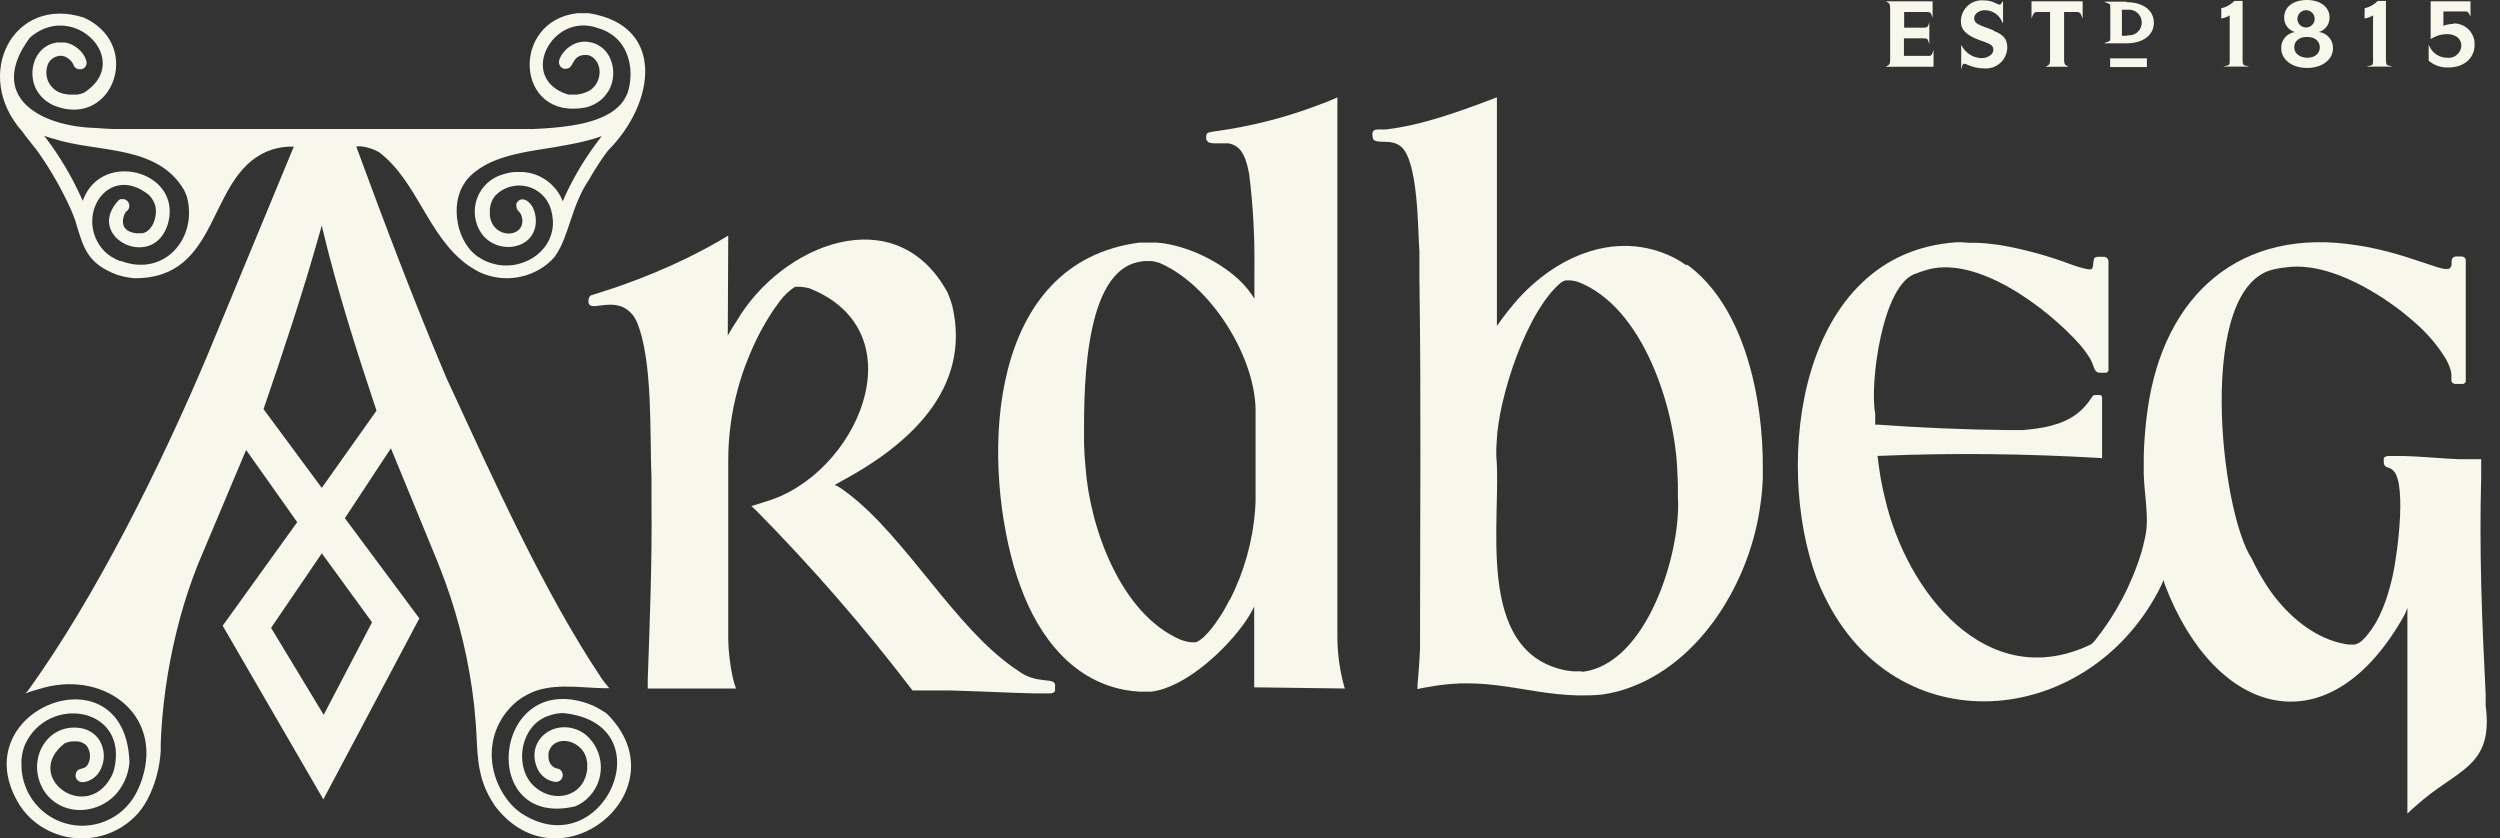
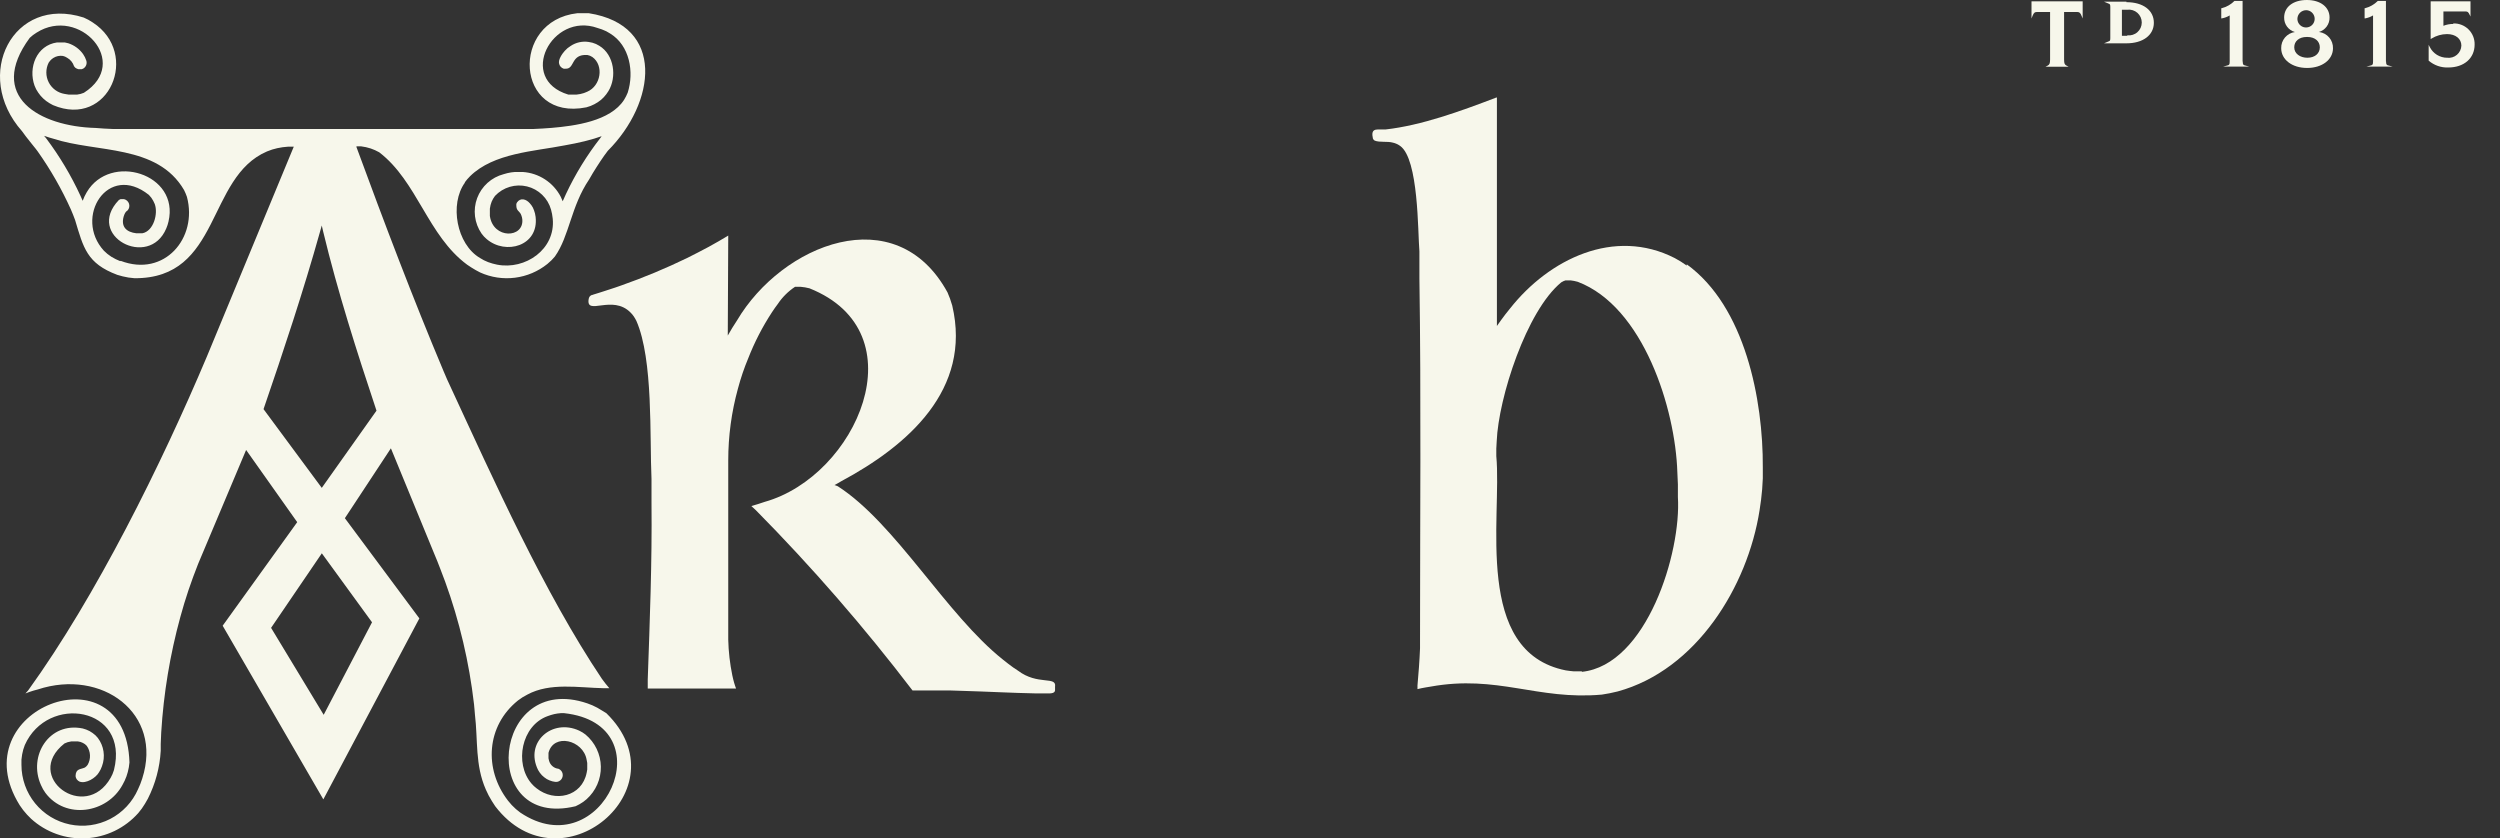
<svg xmlns="http://www.w3.org/2000/svg" width="164" height="55" viewBox="0 0 164 55" fill="none">
  <rect x="0" y="0" width="164" height="55" fill="#333333" stroke="none" />
  <path fill-rule="evenodd" clip-rule="evenodd" d="M47.773 15.453L47.144 15.826L46.487 16.195L45.794 16.56L45.078 16.924C43.674 17.605 42.232 18.206 40.759 18.724L40.373 18.859L40.004 18.98L39.644 19.097L39.32 19.201L39.018 19.295L38.928 19.322L38.865 19.349H38.82L38.793 19.372H38.766L38.739 19.403L38.699 19.435L38.667 19.475L38.64 19.534L38.618 19.61C38.42 20.757 40.175 19.286 41.371 20.51L41.475 20.622L41.574 20.753L41.664 20.897L41.749 21.054C42.861 23.601 42.613 28.671 42.739 31.429V33.026C42.779 36.882 42.627 40.728 42.492 44.575V45.169H48.286L48.223 44.993L48.16 44.791L48.097 44.557L48.039 44.3C47.881 43.532 47.792 42.75 47.773 41.965V30.205C47.773 28.614 47.986 27.029 48.408 25.495L48.556 24.973L48.718 24.469L48.894 23.979L49.074 23.529C49.49 22.46 50.016 21.438 50.644 20.479L50.833 20.2L51.022 19.943C51.321 19.495 51.706 19.111 52.155 18.814H52.232H52.515L52.808 18.85L53.1 18.913C60.357 21.81 56.186 31.231 50.162 32.923L49.712 33.071L49.289 33.197L49.582 33.467C53.256 37.187 56.69 41.138 59.862 45.295H60.681H61.504H62.341L63.178 45.322C64.775 45.367 66.368 45.457 67.965 45.488H68.837C68.972 45.488 69.197 45.466 69.211 45.286V45.223V45.052C69.328 44.327 68.077 44.984 66.772 43.99L66.462 43.783L66.142 43.545L65.81 43.284C62.08 40.332 58.76 34.344 54.963 31.901L54.841 31.852L54.742 31.82L54.949 31.708L55.179 31.573C59.547 29.233 63.763 25.558 62.467 20.047L62.323 19.597L62.157 19.183C58.764 12.979 51.291 16.034 48.345 21.027L48.034 21.513L47.742 22.013L47.773 15.453Z" fill="#F7F7EB" />
  <path fill-rule="evenodd" clip-rule="evenodd" d="M110.65 17.421L110.263 17.16L109.863 16.93C105.899 14.906 101.625 16.994 99.066 20.228L98.76 20.611L98.472 20.997L98.197 21.384V6.398H98.152L98.076 6.43C95.826 7.285 93.257 8.23 90.877 8.495H90.603H90.473H90.369C89.978 8.495 90 8.783 90.063 9.089L90.108 9.165L90.18 9.224C90.517 9.359 90.999 9.251 91.381 9.359L91.48 9.386L91.579 9.422L91.669 9.462L91.759 9.512L91.845 9.57C93.068 10.421 93.005 15.221 93.113 16.49V17.052V17.641V18.262C93.23 26.149 93.154 34.148 93.154 41.985V42.251V42.525C93.122 43.335 93.059 44.154 92.987 44.964V45.076V45.157V45.206L93.239 45.148L93.527 45.094L93.833 45.044C98.242 44.244 100.843 45.944 105.081 45.566L105.603 45.476L106.12 45.359C111.271 43.951 114.641 38.498 115.428 33.473L115.527 32.78L115.599 32.087L115.64 31.377V30.666C115.667 26.23 114.483 20.111 110.65 17.34V17.421ZM103.771 44.041H103.506H103.245L102.984 44.014L102.719 43.978C96.632 42.768 98.535 33.955 98.157 29.919V29.429L98.184 28.943C98.301 26.095 100.136 20.395 102.417 18.523L102.566 18.442L102.696 18.393H102.822H103.038L103.263 18.429L103.502 18.487C107.812 20.125 109.904 26.815 110.034 30.976L110.07 31.777V32.605C110.299 36.236 108.032 43.623 103.771 44.073" fill="#F7F7EB" />
-   <path fill-rule="evenodd" clip-rule="evenodd" d="M129.146 15.926H129.659L130.171 15.957L130.671 16.007L131.157 16.07C132.763 16.342 134.339 16.77 135.863 17.347L136.124 17.437L136.362 17.514C137.514 17.842 137.208 17.658 137.365 16.974L137.415 16.915L137.478 16.875L137.563 16.848H137.671H137.905H137.986H138.063L138.135 16.87L138.198 16.906L138.252 16.96L138.288 17.032L138.315 17.127V17.244V24.217V24.307L138.279 24.375L138.229 24.42L138.157 24.451H138.058H137.788H137.68L137.59 24.42L137.518 24.375L137.455 24.298L137.401 24.204L137.352 24.087L137.298 23.934L137.221 23.745L137.118 23.538L136.978 23.317L136.816 23.084L136.627 22.832L136.411 22.575C134.324 20.231 129.6 16.619 126.248 17.748L125.974 17.838L125.713 17.937C123.464 18.571 122.636 25.27 123.014 27.124V27.389V27.636V27.857H123.086H123.194C125.992 28.059 128.849 28.181 131.656 28.212H132.191H132.704L133.154 28.167C134.418 28.041 135.764 27.717 136.672 26.764L136.866 26.548L137.032 26.341L137.167 26.143L137.226 26.053L137.28 25.985L137.334 25.94L137.392 25.913H137.464H137.649H137.725H137.793L137.838 25.949L137.874 26.003L137.896 26.084V30.057L137.577 30.034C132.83 29.764 128.066 29.701 123.311 29.904H123.167L123.257 30.619L123.365 31.326L123.499 32.023L123.657 32.698C125.061 38.78 130.302 45.551 137.154 42.281L137.23 42.227L137.311 42.15L137.41 42.042C138.793 40.315 139.834 38.341 140.479 36.225L140.591 35.806L140.685 35.388C141.068 33.975 140.582 32.207 140.631 30.669V29.863L140.663 29.081L140.717 28.325L140.789 27.596L140.879 26.899C141.927 19.313 146.993 14.837 154.682 16.101L155.172 16.182L155.645 16.277L156.094 16.376L156.544 16.483C157.408 16.704 158.245 16.978 159.086 17.262L159.365 17.356L159.617 17.437L159.847 17.514L160.049 17.572L160.229 17.617L160.377 17.644H160.499H160.602L160.683 17.613L160.746 17.554L160.791 17.482L160.823 17.397V17.302V17.194C160.823 16.771 161.079 16.826 161.403 16.826H161.502L161.588 16.848L161.655 16.884L161.714 16.942L161.754 17.023V17.131V17.275V24.807V24.928V25.023L161.718 25.095L161.664 25.148L161.601 25.184H161.516H161.421H161.165H161.052L160.958 25.162L160.89 25.122L160.841 25.063L160.809 24.982V24.874V24.744V24.523L160.764 24.289L160.683 24.042L160.575 23.785L160.436 23.524C159.909 22.666 159.255 21.892 158.497 21.23L158.164 20.942L157.822 20.654L157.471 20.371C155.568 18.918 152.639 17.253 150.156 17.518L149.85 17.55L149.539 17.595L149.238 17.653C144.024 18.657 145.639 33.508 147.708 36.634L147.929 37.084L148.167 37.534L148.406 37.948L148.649 38.34L148.896 38.713C150.057 40.364 151.811 41.894 153.845 42.249L154.065 42.281H154.281H154.488C154.695 42.221 154.882 42.106 155.028 41.948L155.136 41.84L155.249 41.718C155.669 41.207 156.01 40.635 156.261 40.022L156.387 39.712L156.508 39.379L156.625 39.028L156.738 38.645L156.846 38.24C157.192 37.062 157.952 31.744 156.994 30.867L156.909 30.79L156.823 30.736L156.733 30.7C156.409 30.601 156.364 30.511 156.373 30.192V30.129V30.066L156.405 30.016L156.459 29.971L156.535 29.94L156.634 29.913H156.765H156.927H157.669L158.416 29.944L159.154 29.989L159.896 30.039L160.625 30.088L161.349 30.124H162.06H162.766V30.723V31.321C162.631 36.063 162.816 40.796 163.059 45.529V45.916V46.28C163.594 50.383 161.169 50.424 158.483 52.862L158.186 53.123L157.925 53.375V39.878L157.768 40.279C152.819 49.227 145.337 47.063 142.022 38.375L141.932 38.056L141.774 38.407L141.594 38.771C136.83 47.801 124.422 48.898 119.693 39.122L119.419 38.542L119.171 37.939C116.346 30.327 117.961 16.601 128.34 15.894H128.696L129.146 15.926Z" fill="#F7F7EB" />
-   <path fill-rule="evenodd" clip-rule="evenodd" d="M88.228 45.165L88.183 45.057C87.867 43.909 87.715 42.721 87.733 41.53V6.389L87.355 6.551L86.954 6.717L86.504 6.884C84.316 7.719 82.037 8.299 79.716 8.611L79.54 8.638L79.392 8.665L79.279 8.697L79.212 8.737L79.158 8.805L79.126 8.89V8.989V9.111L79.167 9.21L79.225 9.29L79.297 9.344C79.442 9.391 79.595 9.411 79.747 9.403H80.197H80.327H80.458H80.579C81.398 9.542 81.664 10.231 81.848 10.955L81.897 11.185L81.947 11.437C82.198 13.456 82.312 15.489 82.289 17.524V19.598L82.091 19.292C80.863 17.492 78.01 16.061 75.873 15.913H75.491H75.122H74.753C64.856 17.195 64.37 29.693 66.516 37.179L66.722 37.85L66.952 38.498L67.19 39.11C68.54 42.407 70.983 45.143 74.735 45.372H75.212H75.522C77.799 45.098 80.548 42.506 81.772 40.666L81.96 40.369L82.127 40.077L82.275 39.793V45.089L88.228 45.165ZM80.678 39.316L80.485 39.681L80.291 40.032C79.954 40.608 79.108 41.899 78.447 42.133H78.339H78.132L77.911 42.101L77.682 42.043L77.439 41.962C73.511 40.27 71.505 34.62 71.213 30.683L71.15 29.918L71.114 29.126C71.114 26.427 70.911 18.122 74.551 17.218L74.816 17.159L75.095 17.128H75.383H75.59L75.819 17.177L76.067 17.249C79.428 18.684 82.469 23.512 82.365 27.169V32.321V32.91L82.334 33.49C82.17 35.528 81.611 37.515 80.687 39.339" fill="#F7F7EB" />
  <path fill-rule="evenodd" clip-rule="evenodd" d="M39.486 46.608L39.185 46.428L38.865 46.271L38.528 46.14C32.274 44.012 31.329 54.436 37.758 52.889L38.015 52.758L38.258 52.605L38.478 52.43C38.779 52.161 39.019 51.831 39.181 51.462C39.343 51.093 39.423 50.693 39.416 50.29C39.409 49.886 39.315 49.49 39.141 49.126C38.967 48.762 38.716 48.441 38.406 48.183L38.213 48.048L37.997 47.931C36.22 47.107 34.398 48.696 35.297 50.509L35.414 50.693L35.549 50.855L35.702 50.99L35.869 51.107L36.049 51.193L36.233 51.255L36.422 51.291H36.544L36.656 51.255C36.718 51.227 36.772 51.185 36.815 51.133C36.858 51.081 36.888 51.019 36.904 50.954C36.92 50.888 36.921 50.819 36.907 50.753C36.893 50.687 36.864 50.625 36.823 50.572L36.742 50.491L36.638 50.432C36.493 50.418 36.355 50.359 36.245 50.264C36.133 50.169 36.054 50.043 36.017 49.901L35.981 49.744V49.564V49.388C36.314 48.075 38.258 48.538 38.483 49.838L38.523 50.05V50.275V50.482L38.487 50.684C38.172 52.277 36.382 52.65 35.199 51.714L35.023 51.566L34.861 51.395C33.741 50.086 34.191 47.602 35.927 46.977L36.139 46.905L36.355 46.846L36.571 46.806L36.791 46.783H37.007C43.755 47.521 39.513 56.929 34.128 53.303L33.84 53.073L33.57 52.812L33.322 52.52C31.73 50.45 31.901 47.62 33.979 45.951L34.276 45.744L34.596 45.564C36.085 44.759 37.956 45.114 39.59 45.146H39.972L39.715 44.836L39.481 44.525C35.693 38.879 32.382 31.478 29.53 25.323L29.323 24.874L29.116 24.392C27.073 19.538 25.202 14.594 23.384 9.649V9.6H23.69L24.005 9.654L24.316 9.739L24.604 9.852L24.878 9.991C27.375 11.903 28.063 15.462 30.646 17.365L30.924 17.549L31.208 17.72L31.496 17.873C32.211 18.197 33.002 18.317 33.782 18.218C34.561 18.12 35.297 17.807 35.909 17.315L36.179 17.072L36.4 16.829C37.358 15.48 37.444 13.55 38.649 11.768L38.892 11.35L39.14 10.954L39.383 10.58L39.626 10.225L39.868 9.897C43.018 6.747 43.679 1.663 38.627 0.867H38.222H37.871C33.439 1.367 33.795 7.985 38.469 7.04L38.744 6.95L38.991 6.837L39.221 6.702L39.428 6.549L39.608 6.378L39.77 6.185L39.909 5.982C40.48 5.056 40.291 3.594 39.315 3.004L39.099 2.887L38.865 2.802L38.613 2.752C38.2 2.689 37.777 2.784 37.43 3.018L37.227 3.162L37.052 3.333C36.886 3.513 36.602 3.917 36.679 4.183L36.719 4.291L36.782 4.381L36.872 4.457L36.98 4.507H37.097C37.727 4.538 37.416 3.54 38.532 3.607L38.703 3.657L38.861 3.742C39.626 4.291 39.428 5.632 38.519 6.018L38.307 6.104L38.073 6.167L37.812 6.207H37.533H37.286C33.907 5.186 36.202 0.768 39.194 1.834L39.486 1.929L39.77 2.05L40.026 2.199C41.313 2.986 41.609 4.727 41.178 6.077L41.07 6.315L40.939 6.549C40.039 7.953 37.704 8.259 36.188 8.389L35.612 8.43L35.01 8.461H34.366H8.002H7.39L6.819 8.434L6.275 8.394C2.608 8.299 -0.883 6.333 1.951 2.482L2.167 2.298L2.401 2.14C5.19 0.368 8.623 4.102 5.505 6.086L5.285 6.162L5.051 6.207H4.799H4.511L4.241 6.162C4.02 6.127 3.809 6.04 3.628 5.908C3.446 5.776 3.298 5.603 3.196 5.403C3.094 5.203 3.04 4.982 3.04 4.757C3.039 4.533 3.092 4.311 3.193 4.111L3.287 3.985L3.391 3.881L3.503 3.8C3.689 3.682 3.911 3.636 4.129 3.67L4.268 3.715L4.408 3.792C4.622 3.913 4.783 4.11 4.858 4.345L4.93 4.435L5.029 4.498L5.137 4.538H5.253H5.37L5.478 4.489C5.56 4.436 5.622 4.357 5.656 4.265C5.689 4.174 5.691 4.074 5.663 3.98L5.573 3.756L5.451 3.549C5.212 3.214 4.871 2.965 4.48 2.838L4.246 2.784H4.007H3.742C2.392 2.977 1.843 4.439 2.266 5.618L2.37 5.852L2.505 6.072L2.658 6.275L2.833 6.459L3.031 6.626L3.247 6.77L3.476 6.896C7.152 8.452 9.222 3.513 6.086 1.475L5.798 1.299L5.492 1.151C0.867 -0.334 -1.832 4.916 1.447 8.61L1.699 8.952L1.965 9.289L2.235 9.627L2.347 9.766L2.473 9.933C3.32 11.13 4.049 12.406 4.651 13.743L4.795 14.09L4.925 14.431C5.474 16.258 5.699 17.284 7.696 18.031L8.052 18.13L8.425 18.206L8.821 18.251C14.512 18.287 13.531 11.638 17.518 9.933L17.851 9.811L18.188 9.721L18.539 9.658L18.899 9.622H19.272L13.572 23.389C10.598 30.434 6.315 39.099 1.848 45.29L1.668 45.492L1.911 45.398L2.185 45.308L2.482 45.227C6.666 43.85 10.711 46.775 9.33 51.075L9.204 51.431L9.055 51.773C8.689 52.613 8.044 53.301 7.23 53.722C6.416 54.143 5.481 54.271 4.584 54.084C3.687 53.897 2.881 53.407 2.302 52.696C1.724 51.985 1.408 51.097 1.407 50.18V49.829L1.452 49.492L1.524 49.177L1.627 48.876C3.121 45.51 8.511 46.361 7.476 50.513L7.381 50.779L7.26 51.022C5.582 53.982 1.479 50.941 4.228 48.772L4.439 48.687L4.673 48.637H4.925H5.114L5.285 48.673L5.438 48.736L5.573 48.817L5.69 48.925C5.819 49.106 5.893 49.32 5.903 49.542C5.913 49.764 5.86 49.984 5.748 50.176L5.667 50.27L5.573 50.347C5.298 50.482 4.966 50.401 4.957 50.914L4.984 51.031L5.042 51.134L5.123 51.215L5.217 51.273C5.636 51.431 6.284 51.035 6.495 50.662L6.603 50.473L6.689 50.266C6.804 49.957 6.839 49.625 6.791 49.299C6.743 48.973 6.614 48.665 6.414 48.403L6.257 48.232L6.072 48.084L5.874 47.958L5.654 47.859L5.424 47.787C3.229 47.337 1.825 49.586 2.689 51.503L2.82 51.768L2.977 52.011C4.3 53.779 7.026 53.361 8.038 51.485L8.178 51.215L8.295 50.932L8.385 50.639L8.452 50.333L8.493 50.018C8.263 42.37 -2.642 46.518 1.294 52.826L1.519 53.141L1.771 53.438L2.041 53.712C2.526 54.153 3.093 54.493 3.71 54.712C4.327 54.932 4.982 55.027 5.636 54.992C6.29 54.957 6.931 54.792 7.521 54.508C8.111 54.223 8.638 53.824 9.073 53.334L9.303 53.042L9.509 52.727L9.698 52.398C10.195 51.418 10.483 50.346 10.544 49.249V48.799L10.576 48.048C10.732 45.486 11.153 42.947 11.831 40.471L12.083 39.594L12.362 38.721L12.668 37.853L12.996 36.994L16.145 29.517L19.497 34.254L14.607 41.047L21.211 52.439L27.51 40.566L22.624 33.993L25.643 29.409L28.509 36.382L28.684 36.805L28.86 37.255L29.03 37.705L29.201 38.154C30.145 40.753 30.78 43.453 31.096 46.199L31.127 46.532L31.154 46.855C31.361 48.583 31.154 50.167 31.874 51.804L32.058 52.187L32.265 52.547L32.486 52.889C36.76 58.476 44.858 51.746 39.774 46.783L39.486 46.608ZM30.488 11.966L30.65 11.759L30.839 11.557C32.391 10.036 35.023 9.933 37.039 9.537L37.7 9.411L38.343 9.267L38.973 9.096L39.468 8.934L39.378 9.06C38.495 10.194 37.741 11.422 37.129 12.722L36.913 13.203L36.787 12.911C36.546 12.447 36.19 12.053 35.752 11.768C35.315 11.483 34.811 11.315 34.29 11.282H34.029H33.781L33.529 11.309L33.278 11.359L33.039 11.426C32.644 11.529 32.28 11.726 31.978 11.999C31.675 12.273 31.443 12.615 31.301 12.997C31.159 13.38 31.111 13.79 31.161 14.195C31.212 14.6 31.359 14.987 31.59 15.322L31.748 15.516L31.923 15.682C33.174 16.753 35.356 16.132 35.136 14.229L35.095 14L35.032 13.797L34.956 13.617L34.861 13.464L34.758 13.338C34.524 13.064 34.146 12.942 33.912 13.284L33.871 13.379V13.478C33.871 13.806 34.038 13.829 34.159 14.031L34.204 14.139L34.24 14.256L34.263 14.386C34.38 15.637 32.351 15.7 32.135 14.166V13.95V13.689L32.18 13.451L32.252 13.23L32.351 13.032L32.472 12.852C32.736 12.572 33.069 12.366 33.438 12.257C33.807 12.148 34.199 12.138 34.573 12.23C34.947 12.321 35.289 12.51 35.566 12.778C35.843 13.045 36.044 13.382 36.148 13.752L36.215 14.04L36.26 14.351C36.449 16.353 34.461 17.725 32.603 17.36L32.306 17.288L32.018 17.194L31.743 17.072L31.487 16.924C29.953 16.024 29.471 13.392 30.502 11.975L30.488 11.966ZM7.885 17.131L7.588 17L7.305 16.843L7.049 16.659L6.815 16.447C4.817 14.261 7.071 10.639 9.766 12.785L9.928 12.974L10.054 13.176L10.153 13.388C10.382 14.009 10.081 15.165 9.334 15.304H9.163H8.947C8.299 15.228 7.926 14.886 8.11 14.211L8.155 14.081L8.205 13.977L8.25 13.91L8.281 13.874L8.376 13.797C8.427 13.739 8.462 13.668 8.477 13.592C8.492 13.516 8.488 13.437 8.464 13.363C8.44 13.289 8.397 13.223 8.34 13.171C8.283 13.118 8.213 13.081 8.137 13.064H8.02H7.908L7.8 13.118C5.55 15.462 9.779 17.693 10.909 14.98L10.99 14.764L11.053 14.535C11.795 11.386 7.224 10 5.69 12.61L5.546 12.879L5.424 13.172L5.28 12.848C4.666 11.515 3.912 10.251 3.031 9.078L2.892 8.911L3.049 8.961L3.238 9.024L3.458 9.087C6.347 10.041 10.31 9.447 12.074 12.466L12.177 12.69L12.263 12.915C12.983 15.615 10.783 18.206 7.917 17.113L7.885 17.131ZM24.405 40.822L21.234 46.892L17.783 41.187L21.112 36.297L24.405 40.822ZM21.108 32.004L17.288 26.84C18.606 22.997 19.898 19.11 20.995 15.196L21.108 14.791L21.198 15.183C22.152 19.142 23.411 23.078 24.698 26.939L21.108 32.004Z" fill="#F7F7EB" />
-   <path fill-rule="evenodd" clip-rule="evenodd" d="M126.464 3.663H124.898V2.515H126.207C126.275 2.512 126.343 2.525 126.405 2.551C126.426 2.562 126.444 2.578 126.458 2.597C126.472 2.615 126.481 2.637 126.486 2.659L126.563 2.911V1.458L126.491 1.67C126.459 1.76 126.401 1.814 126.207 1.814H124.912V0.788H126.401C126.608 0.788 126.648 0.824 126.707 0.972L126.779 1.161V0.086H123.692L123.832 0.153C123.949 0.216 123.994 0.284 123.994 0.558V3.901C123.994 4.175 123.949 4.243 123.832 4.306L123.692 4.378H126.842V3.298L126.765 3.487C126.711 3.636 126.671 3.672 126.459 3.672" fill="#F7F7EB" />
-   <path fill-rule="evenodd" clip-rule="evenodd" d="M130.815 2.007L130 1.696C129.641 1.561 129.506 1.422 129.506 1.188C129.506 0.954 129.771 0.67 130.198 0.67C130.439 0.668 130.675 0.737 130.876 0.869C131.077 1.002 131.235 1.191 131.328 1.413L131.4 1.539V0.063L131.328 0.171C131.274 0.252 131.229 0.306 131.184 0.306C131.101 0.295 131.021 0.268 130.95 0.225C130.698 0.09 130.417 0.02 130.131 0.023C129.943 0.007 129.753 0.029 129.574 0.09C129.395 0.15 129.23 0.246 129.089 0.373C128.949 0.499 128.836 0.653 128.757 0.825C128.679 0.997 128.636 1.183 128.633 1.372C128.633 1.881 128.867 2.295 129.982 2.677C130.702 2.92 130.761 3.028 130.761 3.289C130.761 3.55 130.423 3.815 129.973 3.815C129.72 3.805 129.473 3.731 129.255 3.6C129.038 3.47 128.856 3.287 128.727 3.068L128.655 2.933V4.549L128.727 4.306C128.727 4.247 128.79 4.18 128.858 4.18C128.934 4.193 129.009 4.217 129.078 4.252C129.411 4.405 129.773 4.484 130.14 4.486C130.331 4.504 130.524 4.483 130.706 4.425C130.889 4.366 131.057 4.27 131.201 4.144C131.346 4.017 131.462 3.863 131.544 3.689C131.626 3.516 131.672 3.328 131.679 3.136C131.679 2.569 131.44 2.272 130.779 2.025" fill="#F7F7EB" />
  <path fill-rule="evenodd" clip-rule="evenodd" d="M133.267 1.211L133.339 1.031C133.42 0.824 133.496 0.788 133.613 0.788H134.486V3.901C134.486 4.175 134.441 4.243 134.324 4.306L134.184 4.378H135.701L135.566 4.306C135.444 4.243 135.404 4.175 135.404 3.901V0.788H136.276C136.407 0.788 136.474 0.846 136.546 1.031L136.623 1.211V0.086H133.267V1.211Z" fill="#F7F7EB" />
  <path fill-rule="evenodd" clip-rule="evenodd" d="M139.494 0.111H138.027L138.346 0.246C138.409 0.273 138.436 0.296 138.436 0.449V2.505C138.436 2.662 138.409 2.68 138.346 2.707L138.022 2.842H139.494C140.578 2.842 141.293 2.307 141.293 1.493C141.293 0.678 140.596 0.143 139.494 0.143V0.111ZM139.548 2.347H139.197V0.638H139.548C139.667 0.623 139.788 0.633 139.902 0.668C140.017 0.703 140.123 0.763 140.213 0.842C140.303 0.921 140.376 1.019 140.425 1.129C140.474 1.238 140.5 1.357 140.5 1.477C140.5 1.597 140.474 1.716 140.425 1.825C140.376 1.934 140.303 2.032 140.213 2.111C140.123 2.191 140.017 2.25 139.902 2.285C139.788 2.321 139.667 2.331 139.548 2.316" fill="#F7F7EB" />
  <path fill-rule="evenodd" clip-rule="evenodd" d="M147.114 4.04V0.062H146.579C146.348 0.295 146.059 0.459 145.742 0.539H145.715V1.205H145.76C145.939 1.171 146.111 1.106 146.268 1.012V4.031C146.268 4.242 146.232 4.265 146.124 4.292L145.841 4.368H147.55L147.267 4.292C147.164 4.265 147.123 4.242 147.123 4.031" fill="#F7F7EB" />
  <path fill-rule="evenodd" clip-rule="evenodd" d="M152.108 2.101C152.316 2.044 152.498 1.919 152.627 1.746C152.756 1.574 152.823 1.363 152.819 1.147C152.819 0.463 152.22 0 151.329 0C150.439 0 149.84 0.45 149.84 1.147C149.835 1.362 149.901 1.573 150.029 1.746C150.157 1.919 150.339 2.044 150.547 2.101C150.292 2.136 150.06 2.264 149.894 2.46C149.728 2.656 149.64 2.906 149.647 3.163C149.647 3.914 150.362 4.458 151.347 4.458C152.333 4.458 153.044 3.914 153.044 3.163C153.05 2.906 152.962 2.656 152.796 2.46C152.63 2.264 152.398 2.136 152.144 2.101H152.108ZM151.365 2.425C151.851 2.425 152.18 2.699 152.18 3.104C152.18 3.509 151.851 3.788 151.365 3.788C150.88 3.788 150.502 3.514 150.502 3.104C150.502 2.695 150.83 2.425 151.32 2.425H151.365ZM151.32 0.67C151.43 0.679 151.535 0.72 151.622 0.787C151.709 0.854 151.775 0.946 151.811 1.05C151.847 1.154 151.852 1.266 151.825 1.373C151.799 1.48 151.742 1.576 151.661 1.651C151.58 1.726 151.479 1.776 151.371 1.794C151.262 1.813 151.15 1.799 151.049 1.755C150.948 1.711 150.862 1.639 150.802 1.547C150.741 1.455 150.709 1.347 150.709 1.237C150.71 1.159 150.727 1.082 150.758 1.011C150.79 0.94 150.836 0.876 150.893 0.823C150.95 0.77 151.018 0.729 151.091 0.703C151.165 0.676 151.243 0.665 151.32 0.67Z" fill="#F7F7EB" />
  <path fill-rule="evenodd" clip-rule="evenodd" d="M156.517 4.04V0.062H155.982C155.752 0.295 155.462 0.459 155.145 0.539H155.118V1.205H155.163C155.343 1.171 155.515 1.106 155.672 1.012V4.031C155.672 4.242 155.636 4.265 155.528 4.292L155.24 4.368H156.954L156.67 4.292C156.567 4.265 156.526 4.242 156.526 4.031" fill="#F7F7EB" />
  <path fill-rule="evenodd" clip-rule="evenodd" d="M160.944 1.571C160.72 1.568 160.497 1.609 160.288 1.692V0.752H161.75C161.867 0.752 161.921 0.792 161.993 0.941L162.065 1.085V0.086H159.451V2.565L159.509 2.529C159.815 2.339 160.167 2.238 160.526 2.236C161.088 2.236 161.466 2.542 161.466 2.992C161.462 3.107 161.434 3.22 161.384 3.324C161.334 3.428 161.263 3.52 161.175 3.595C161.088 3.67 160.986 3.726 160.876 3.759C160.765 3.792 160.649 3.802 160.535 3.789C160.298 3.789 160.065 3.722 159.863 3.598C159.662 3.473 159.498 3.294 159.392 3.082L159.32 2.938V3.978C159.677 4.285 160.137 4.446 160.607 4.427C161.642 4.427 162.335 3.82 162.335 2.925C162.34 2.739 162.307 2.554 162.237 2.382C162.168 2.21 162.063 2.054 161.931 1.924C161.798 1.794 161.64 1.692 161.466 1.626C161.293 1.56 161.107 1.53 160.922 1.539" fill="#F7F7EB" />
-   <path d="M140.834 3.828H138.427V4.399H140.834V3.828Z" fill="#F7F7EB" />
</svg>